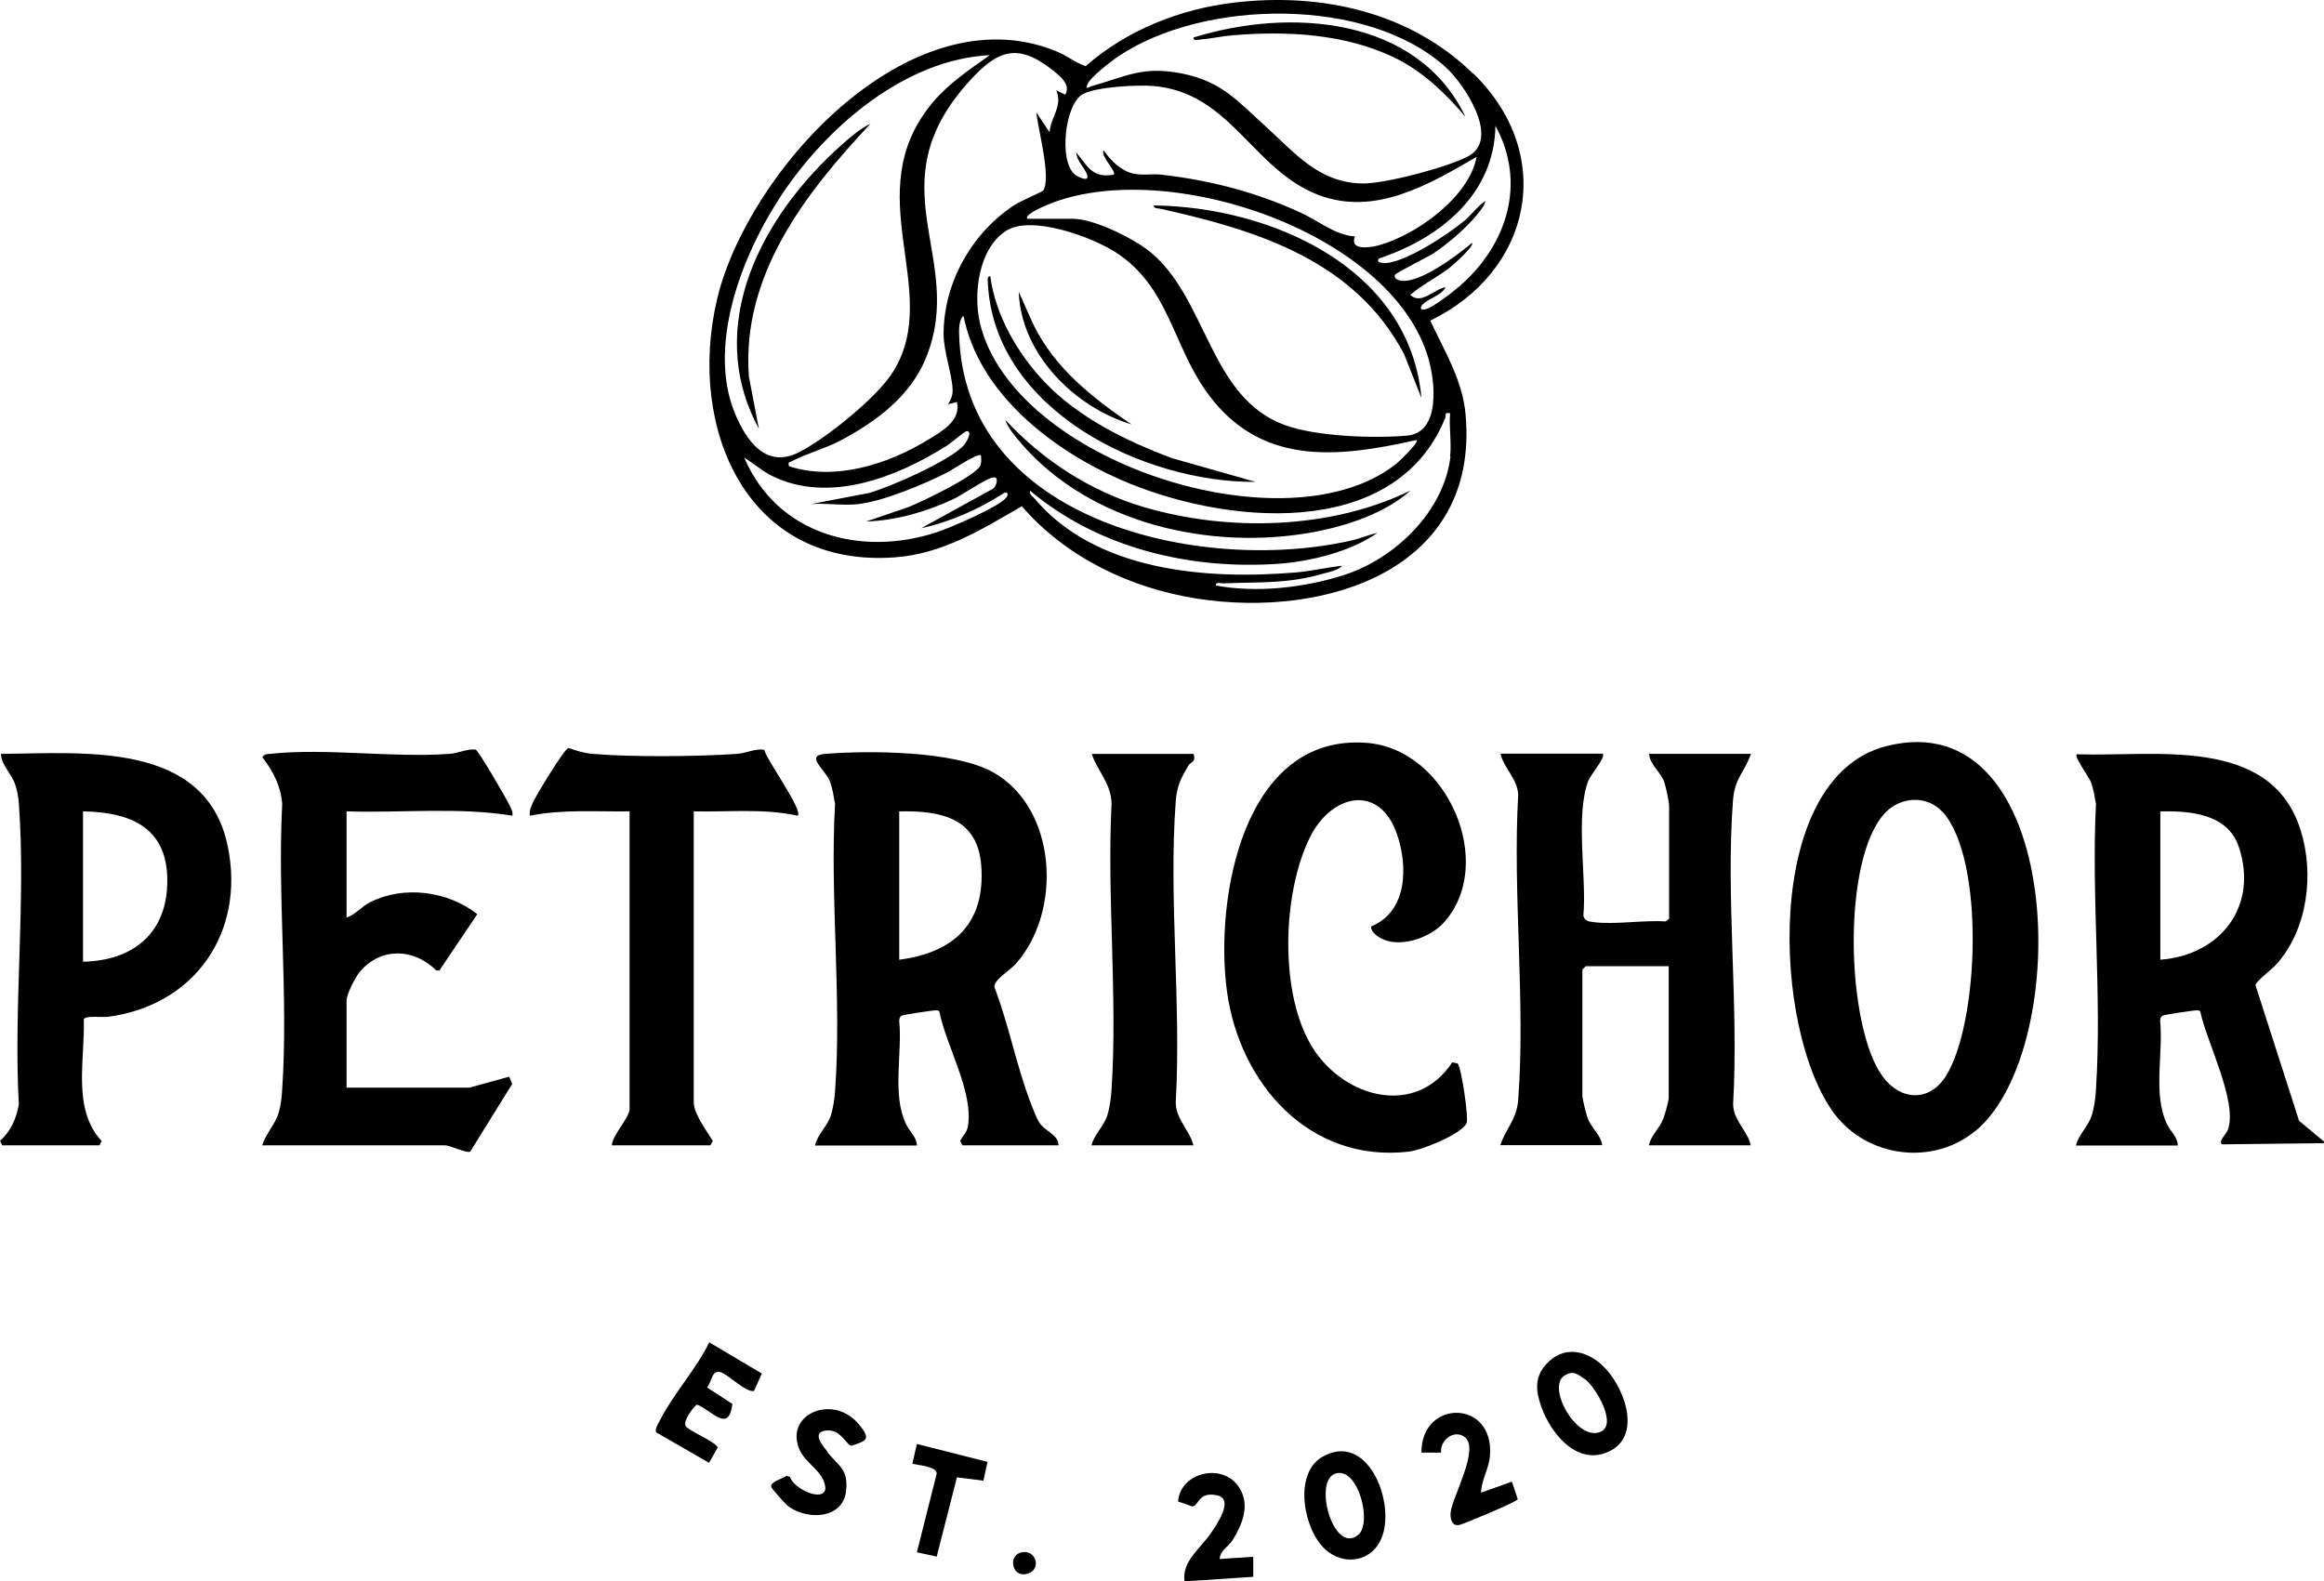
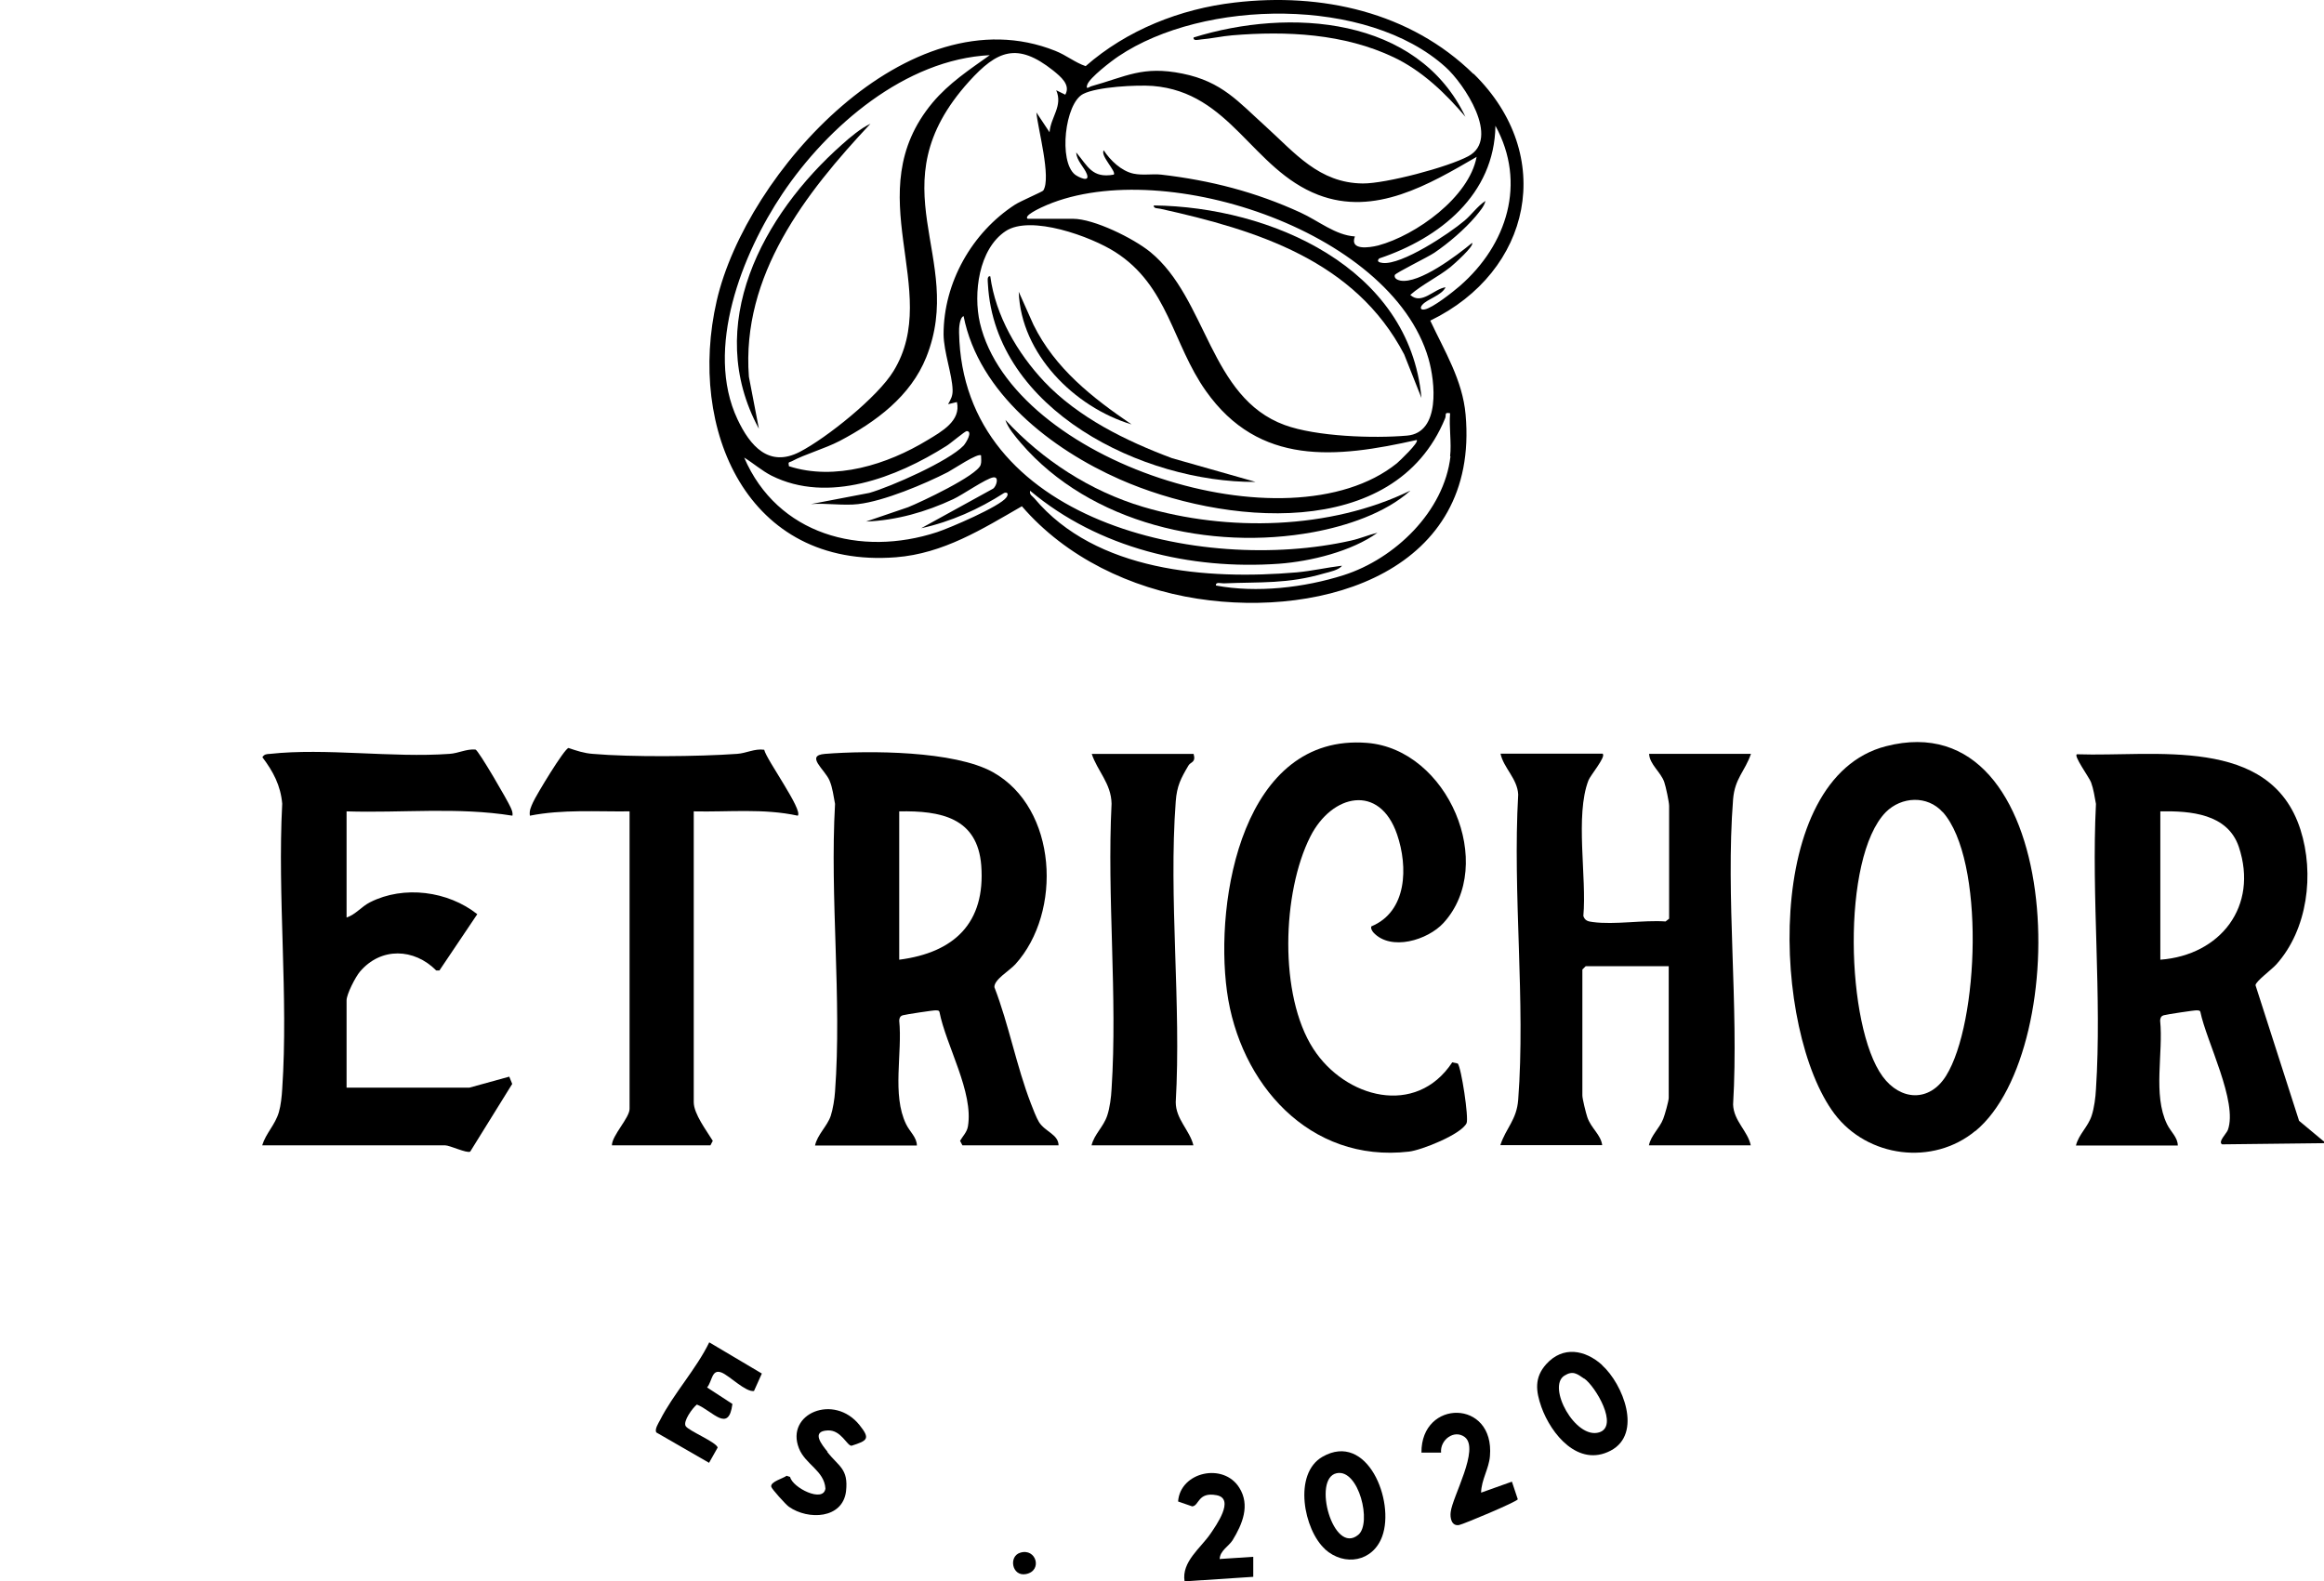
<svg xmlns="http://www.w3.org/2000/svg" id="Layer_2" data-name="Layer 2" viewBox="0 0 118.42 80.59">
  <g id="Layer_2-2" data-name="Layer 2">
    <g id="Layer_1-2" data-name="Layer 1-2">
      <g>
        <path d="M118.42,58.15v.11l-5.19.06c-.23-.12.22-.55.29-.73.52-1.43-1.09-4.51-1.4-6.02-.03-.09-.1-.07-.18-.08-.11-.01-1.55.21-1.68.25-.14.04-.18.13-.19.27.17,1.66-.38,3.78.35,5.28.18.38.55.67.55,1.09h-5.19c.14-.57.61-.94.8-1.52.13-.39.2-.94.22-1.35.31-4.73-.24-9.78,0-14.54-.07-.37-.12-.75-.25-1.1-.08-.23-.94-1.41-.71-1.43,3.93.14,9.84-.98,11.38,3.84.72,2.25.37,5.09-1.23,6.87-.23.26-1.05.86-1.06,1.06l2.22,6.91,1.26,1.05v-.02ZM110.08,48.91c3.06-.23,5.01-2.72,4-5.75-.57-1.69-2.46-1.84-4-1.81v7.55h0Z" />
        <path d="M75.09,3.76c4.24,4.16,2.95,10.08-2.21,12.58.72,1.54,1.65,3.04,1.8,4.79.71,7.93-7.16,10.39-13.67,9.38-3.4-.53-6.69-2.1-8.94-4.71-2.03,1.17-4,2.41-6.42,2.6-7.59.59-10.63-6.54-9.13-13.07S46.31-.39,53.77,2.59c.58.23,1.01.6,1.55.78,2.1-1.84,4.82-2.92,7.59-3.24,4.42-.52,8.95.48,12.17,3.64h0ZM64.5,6.45c1.47,1.33,2.71,2.88,4.94,2.9,1.17.01,4.34-.83,5.38-1.39,1.66-.89-.23-3.71-1.16-4.54-3.99-3.61-12.33-3.47-16.67-.55-.36.24-1.47,1.09-1.59,1.45-.09.28.1.11.19.08,1.8-.5,2.63-1.06,4.66-.65s2.86,1.45,4.24,2.69h.01ZM54.28,4.83c.29-.51-.24-.93-.62-1.24-1.83-1.45-2.85-1.02-4.28.56-4.84,5.36-.14,8.95-2.18,14.05-.8,2-2.57,3.3-4.41,4.27-.77.4-1.76.67-2.45,1.04-.13.07-.19,0-.14.25,2.35.76,5.02-.09,7.06-1.33.71-.43,1.72-.98,1.5-1.94l-.45.11c.14-.25.24-.42.23-.73-.02-.78-.45-1.93-.46-2.83,0-2.64,1.45-5.19,3.64-6.61.28-.18,1.4-.66,1.44-.72.42-.65-.28-3.16-.35-3.98l.67,1.01c.06-.78.69-1.34.34-2.14l.45.22h0ZM50.45,2.81c-4.32.21-8.27,3.62-10.58,7.06-2.05,3.06-3.98,7.92-2.29,11.5.64,1.36,1.6,2.47,3.17,1.66,1.37-.71,3.98-2.8,4.78-4.12,2.53-4.13-1.88-9.04,1.99-13.68.84-1,1.88-1.68,2.93-2.43h0ZM75.25,7.99c-2.43,1.41-5.19,3.05-8.08,1.94-3.37-1.3-4.46-5.23-8.43-5.55-.81-.06-2.84.04-3.55.41-.93.48-1.26,3.44-.41,4.11.14.11.78.44.6-.03-.12-.33-.53-.69-.54-1.1.59.7.81,1.33,1.91,1.13.16-.14-.7-.97-.51-1.24.33.51.9,1.06,1.52,1.19.49.1.95,0,1.41.05,2.5.29,4.8.88,7.09,1.93.92.42,1.79,1.16,2.78,1.22-.28.72.71.58,1.19.46,1.92-.52,4.62-2.45,5.01-4.51h.01ZM74.39,14.57c2.4-2.09,3.41-5.24,1.81-8.16-.05,3.51-2.84,5.73-5.92,6.76-.16.16.01.21.17.23.97.12,3.39-1.49,4.17-2.15.37-.31.66-.74,1.07-1.01-.05.27-.33.58-.5.79-.56.66-1.38,1.36-2.1,1.85-.32.22-1.99,1.03-2.02,1.14-.04.17.14.25.28.28.97.18,2.9-1.29,3.66-1.92.13.15-.94,1.1-1.1,1.23-.65.52-1.42.87-2.05,1.42.58.53,1.21-.31,1.8-.39-.2.42-.94.6-1.19.9-.12.14-.09.27.12.23.41-.07,1.44-.89,1.79-1.19h0ZM52.36,11.15h2.31c1.08,0,3.09,1,3.94,1.69,2.9,2.37,3.02,7.42,6.85,8.82,1.61.59,4.53.69,6.24.54s1.43-2.74,1.09-3.92c-1.9-6.59-13.85-10.47-19.72-7.71-.1.05-.91.42-.71.58ZM72.2,22.42c-4.12.93-8.04,1.34-10.75-2.49-1.71-2.41-1.92-5.37-4.63-7.09-1.22-.78-4.3-1.91-5.58-1.06-1.38.92-1.65,3.18-1.31,4.67,1.66,7.09,15.7,11.63,21.25,7.16.13-.11,1.14-1.07,1.01-1.18h0ZM73.89,23.26c.08-.69-.06-1.49,0-2.2-.32-.06-.18.08-.25.25-2.59,6.34-11.39,5.41-16.58,3.12-3.47-1.53-7.19-4.4-7.96-8.32-.21.08-.24.65-.23.84.18,9.64,12.34,12.33,19.97,10.6.46-.1.89-.29,1.35-.4-1.32.95-3.4,1.46-5.02,1.58-4.52.32-9.19-.79-12.68-3.72-.05.21.12.27.22.39,3.13,3.73,8.81,4.16,13.36,3.77.77-.07,1.55-.25,2.31-.34-.15.22-.64.32-.9.39-1.88.55-3.23.43-5.13.51-.14,0-.42-.09-.39.11,2.07.39,4.5.11,6.51-.53,2.6-.83,5.12-3.24,5.44-6.06h-.02ZM43.74,25.69c-.76.09-1.65-.06-2.42,0l2.98-.57c1.11-.32,4.03-1.61,4.8-2.41.11-.12.49-.73.16-.74-.09,0-.85.65-1.04.76-2.53,1.6-6.02,2.96-8.91,1.51-.49-.25-.92-.63-1.39-.92,1.69,3.93,5.93,5.08,9.83,3.8.64-.21,3.21-1.31,3.53-1.77.11-.15.08-.29-.11-.23-1.29.83-2.72,1.47-4.23,1.8l3.67-2.02c.16-.12.32-.62,0-.57-.36.05-1.58.9-2.04,1.11-1.39.65-2.89,1.08-4.44,1.14l2.14-.73c.65-.26,3.52-1.61,3.7-2.16.05-.15.02-.32.02-.48-.15-.15-1.44.72-1.69.85-1.19.61-3.26,1.48-4.57,1.63h0Z" />
        <path d="M53.94,58.37h-4.9l-.12-.23c.14-.24.35-.44.4-.73.3-1.75-1.11-4.11-1.45-5.84-.03-.09-.1-.07-.18-.08-.11-.01-1.55.21-1.68.25-.14.04-.18.13-.19.27.17,1.66-.38,3.78.35,5.28.18.38.55.67.55,1.09h-5.19c.12-.56.62-.98.8-1.51.11-.33.2-.89.22-1.24.35-4.73-.27-9.88,0-14.66-.08-.4-.12-.81-.28-1.19-.24-.57-1.26-1.28-.23-1.36,2.25-.18,6.59-.16,8.55.93,3.3,1.84,3.55,7.14,1.15,9.79-.31.34-1.09.78-1.07,1.17.74,1.92,1.12,4.01,1.86,5.93.09.24.29.75.41.94.31.5,1,.63,1,1.2h0ZM45.82,48.91c2.8-.36,4.4-1.87,4.18-4.8-.19-2.45-2.08-2.8-4.18-2.76v7.55h0Z" />
        <path d="M81.67,38.42c.16.16-.63,1.09-.73,1.35-.69,1.79-.08,4.95-.26,6.91.08.25.25.28.48.31,1.11.15,2.57-.11,3.71-.03l.18-.14v-5.75c0-.19-.17-1-.25-1.22-.18-.51-.74-.89-.77-1.43h5.19c-.31.9-.82,1.24-.91,2.31-.39,5,.3,10.5,0,15.56.03.84.75,1.35.9,2.08h-5.19c.11-.52.54-.86.73-1.35.08-.2.28-.91.28-1.07v-6.71h-4.23l-.17.17v6.42c0,.17.18.89.25,1.1.19.57.69.89.76,1.43h-5.19c.29-.88.83-1.28.91-2.31.38-5.01-.29-10.5,0-15.56-.04-.81-.75-1.36-.9-2.08h5.21Z" />
        <path d="M100.66,57.63c-2.17,1.8-5.5,1.36-7.18-.86-3.18-4.22-3.69-17.12,2.62-18.74,9.12-2.35,9.61,15.42,4.56,19.61h0ZM98.99,41.39c-.78-.87-2.1-.8-2.9,0-2.27,2.33-2.03,10.92-.16,13.47.9,1.23,2.38,1.33,3.23-.03,1.68-2.69,2-11.02-.17-13.45Z" />
        <path d="M13.36,58.37c.19-.62.66-1.04.85-1.69.1-.34.15-.82.17-1.18.32-4.72-.25-9.79,0-14.54-.08-.93-.46-1.64-1.01-2.37.1-.16.22-.16.39-.17,2.83-.31,6.23.21,9.14,0,.47-.03.86-.26,1.33-.22.16.05,1.66,2.64,1.79,2.95.06.14.12.26.09.42-2.78-.45-5.64-.13-8.45-.22v5.41c.46-.15.76-.56,1.2-.78,1.72-.87,3.97-.57,5.46.61l-1.93,2.87h-.16c-1.13-1.14-2.82-1.2-3.89.06-.23.27-.68,1.15-.68,1.46v4.45h6.26l2.03-.56.15.37-2.14,3.45c-.17.1-1.04-.32-1.28-.32h-9.32Z" />
-         <path d="M.11,58.37l-.11-.23c.55-.48.84-1.15.96-1.86-.28-4.99.37-10.39,0-15.33-.03-.35-.07-.61-.18-.95-.19-.58-.72-1.01-.73-1.58,4.22-.03,10.46-.68,11.56,4.73.89,4.38-1.69,8.09-6.11,8.67-.3.04-1.1-.08-1.23.12.07,2.04-.61,4.58.91,6.21l-.11.22s-4.96,0-4.96,0ZM4.23,41.35v7.66c2.44-.04,4.19-1.35,4.29-3.88.12-2.84-1.7-3.74-4.29-3.78Z" />
        <path d="M69.98,47.52c-.06-.07-.15-.22-.1-.31,1.83-.76,1.87-3.04,1.31-4.68-.89-2.61-3.32-2.07-4.42.1-1.44,2.84-1.61,8.1.15,10.82,1.62,2.51,5.23,3.49,7.08.69l.28.06c.18.2.57,2.78.45,3.04-.27.57-2.3,1.38-2.94,1.45-5.07.59-8.63-3.47-9.27-8.17s.82-13.16,7.14-12.66c4.12.33,6.62,6.2,3.89,9.18-.8.87-2.68,1.45-3.57.48Z" />
        <path d="M32.07,41.35c-1.7.02-3.4-.11-5.07.22-.04-.27.06-.45.16-.68.16-.36,1.6-2.75,1.81-2.77.41.14.8.27,1.24.3,1.94.17,5.37.14,7.34,0,.48-.03.9-.28,1.39-.21.12.52,1.99,3.08,1.71,3.36-1.74-.38-3.53-.18-5.3-.22v14.82c0,.6.66,1.46.97,1.97l-.12.23h-5.02c0-.5.9-1.4.9-1.86v-15.16h-.01Z" />
        <path d="M60.82,38.42c.13.45-.15.4-.26.59-.39.66-.59,1.04-.65,1.83-.37,4.94.29,10.34,0,15.33,0,.87.72,1.44.9,2.2h-5.19c.14-.57.61-.94.8-1.52.13-.39.2-.94.22-1.35.31-4.73-.24-9.78,0-14.54-.02-1.04-.72-1.66-1.01-2.54,0,0,5.19,0,5.19,0Z" />
        <path d="M67.52,78.95c-1.08-.97-1.65-3.84-.13-4.71,2.28-1.3,3.7,2.26,3.04,4.06-.47,1.29-1.92,1.55-2.92.65h0ZM68.11,75.08c-1.26.26-.18,4.2,1.1,3.14.71-.58.03-3.38-1.1-3.14Z" />
        <path d="M81.63,69.57c1.07.96,2.08,3.5.44,4.36s-3.03-.83-3.53-2.23c-.28-.8-.37-1.49.25-2.18.85-.94,1.98-.73,2.84.04h0ZM80.72,70.26c-.35-.24-.57-.43-1.01-.15-.89.57.56,3.25,1.77,2.89,1.03-.31-.19-2.36-.76-2.75h0Z" />
        <path d="M38.82,70l-.4.89c-.42.07-1.25-.78-1.65-.94-.51-.2-.47.43-.74.76l1.29.84c-.19,1.51-1.01.35-1.81.03-.22.17-.72.86-.57,1.1s1.55.81,1.63,1.09l-.44.78-2.69-1.55c-.09-.16.11-.47.19-.62.67-1.33,1.85-2.61,2.51-3.97l2.68,1.59h0Z" />
        <path d="M42.15,73.99c.58.75,1.09.85.96,2.01-.17,1.41-1.93,1.48-2.91.79-.15-.1-.88-.91-.9-1.02-.06-.26.63-.43.78-.56l.18.06c.12.55,1.7,1.34,1.8.59-.06-.91-1.03-1.23-1.35-2.05-.7-1.77,1.79-2.81,3.09-1.18.56.7.4.79-.41,1.05-.23.01-.53-.82-1.22-.78-.86.04-.29.73,0,1.09h-.02Z" />
        <path d="M75.47,76.07l1.57-.56.3.9c-.08.14-2.75,1.26-2.99,1.31-.39.07-.47-.37-.43-.66.09-.79,1.49-3.22.72-3.82-.54-.41-1.27.14-1.21.79h-1c-.02-2.74,3.74-2.73,3.49.18-.05.64-.44,1.21-.45,1.86Z" />
        <path d="M62.17,79.45l1.69-.11v1.02l-3.5.23c-.16-1,.82-1.69,1.33-2.44.26-.39,1.26-1.77.3-1.95s-.88.54-1.24.57l-.72-.25c.11-1.51,2.31-2,3.12-.7.56.89.16,1.85-.34,2.67-.2.32-.66.54-.66.98l.02-.02Z" />
-         <path d="M50.32,74.5l-.21.96-1.35-.17-1.03,4.04-1.01-.22,1.01-4.01c0-.37-.95-.43-1.24-.5l.23-1.01,3.59.91h0Z" />
        <path d="M51.99,79.13c.81-.25,1.15.92.29,1.09-.72.14-.9-.91-.29-1.09Z" />
        <path d="M44.36,6.3c-3.32,3.54-6.59,7.73-6.2,12.9l.51,2.65c-2.86-5.27.19-10.9,4.23-14.48.41-.37.98-.85,1.47-1.07h0Z" />
        <path d="M53.2,19.44c1.74,1.84,4.17,3.03,6.52,3.91l4.26,1.21c-5.73.04-13.29-3.66-13.64-10.08,0-.12-.07-.43.12-.4.27,2.01,1.38,3.91,2.75,5.37h-.01Z" />
        <path d="M57.66,21.63c-2.92-.88-5.64-3.6-5.75-6.76l.75,1.68c1.1,2.23,3,3.72,5,5.08Z" />
        <path d="M72.43,20.28l-.88-2.22c-2.5-4.78-7.5-6.33-12.42-7.42-.12-.03-.36,0-.34-.17,5.94.07,13.03,3.15,13.64,9.8h0Z" />
        <path d="M74.68,5.96c-1.03-1.21-2.21-2.35-3.66-3.04-2.54-1.21-5.47-1.35-8.23-1.12-.5.04-1.09.17-1.59.21-.13.01-.41.1-.38-.1,4.88-1.52,11.42-1.08,13.86,4.06h0Z" />
        <path d="M71.86,25.01c-1.28,1.15-3.26,1.8-4.94,2.11-5.22.96-11.36-.42-14.9-4.54-.28-.33-.66-.77-.79-1.18,1.89,2.05,4.33,3.63,7.01,4.43,4.31,1.28,9.54,1.16,13.61-.82h.01Z" />
      </g>
    </g>
  </g>
</svg>